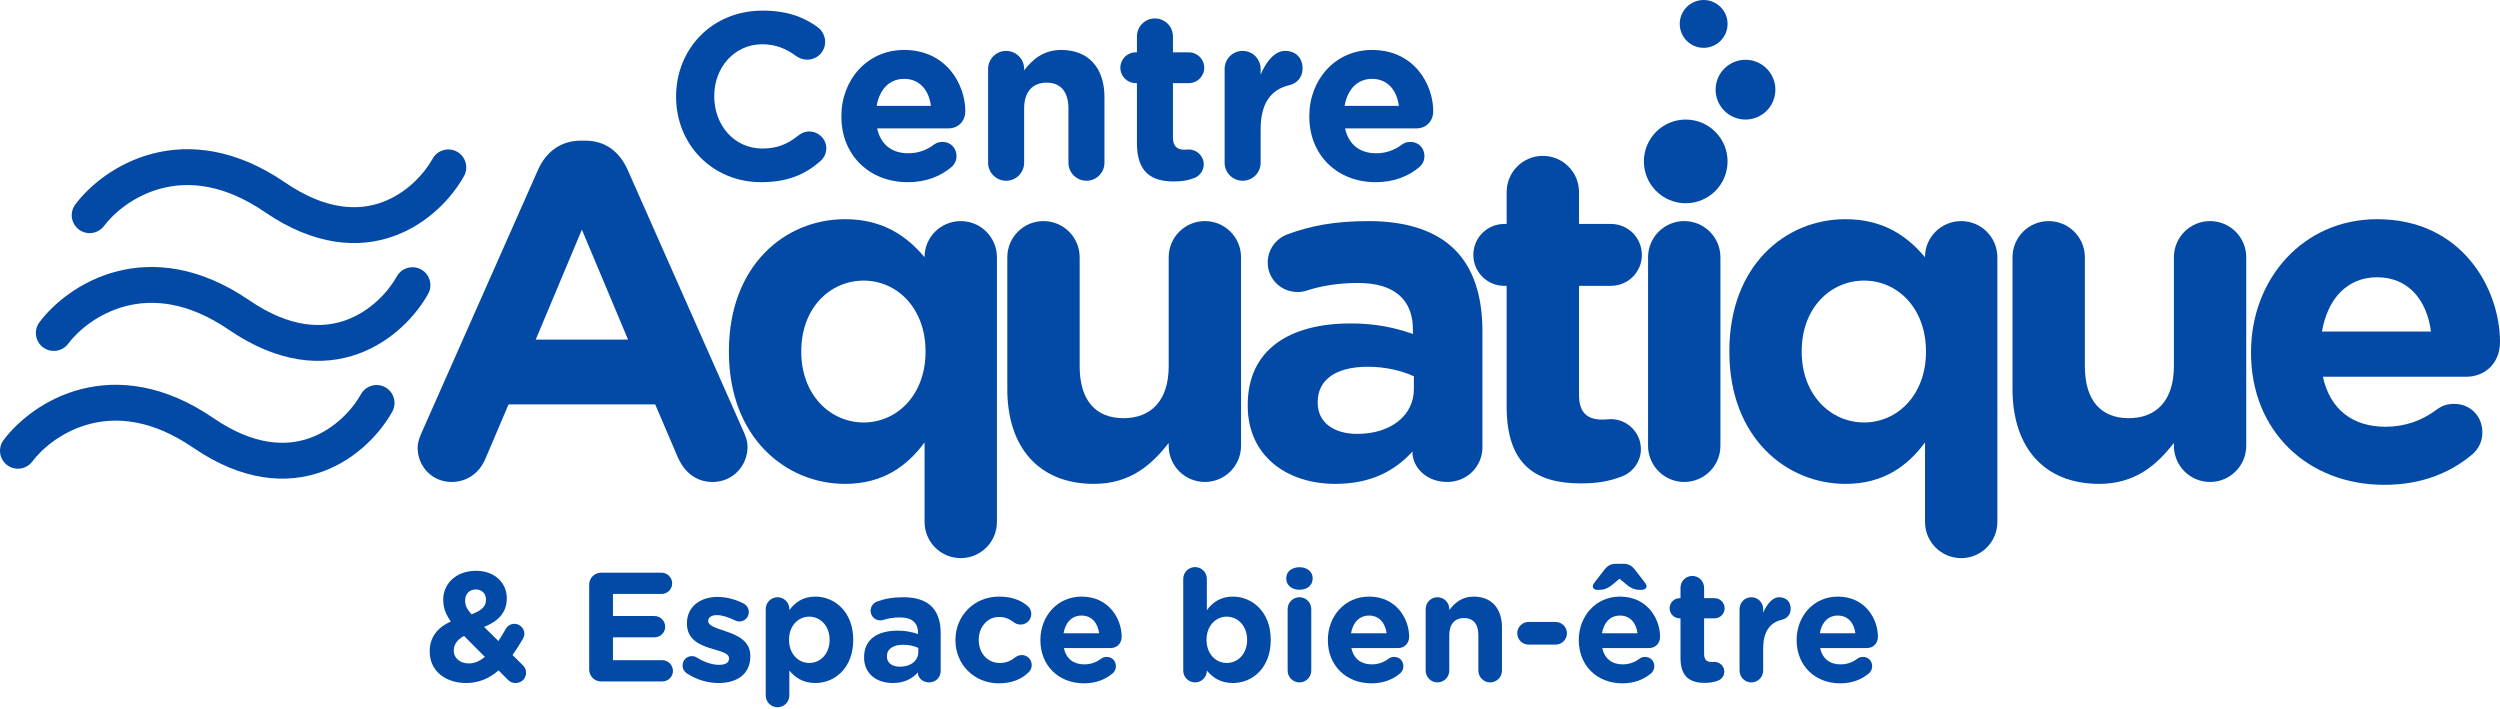
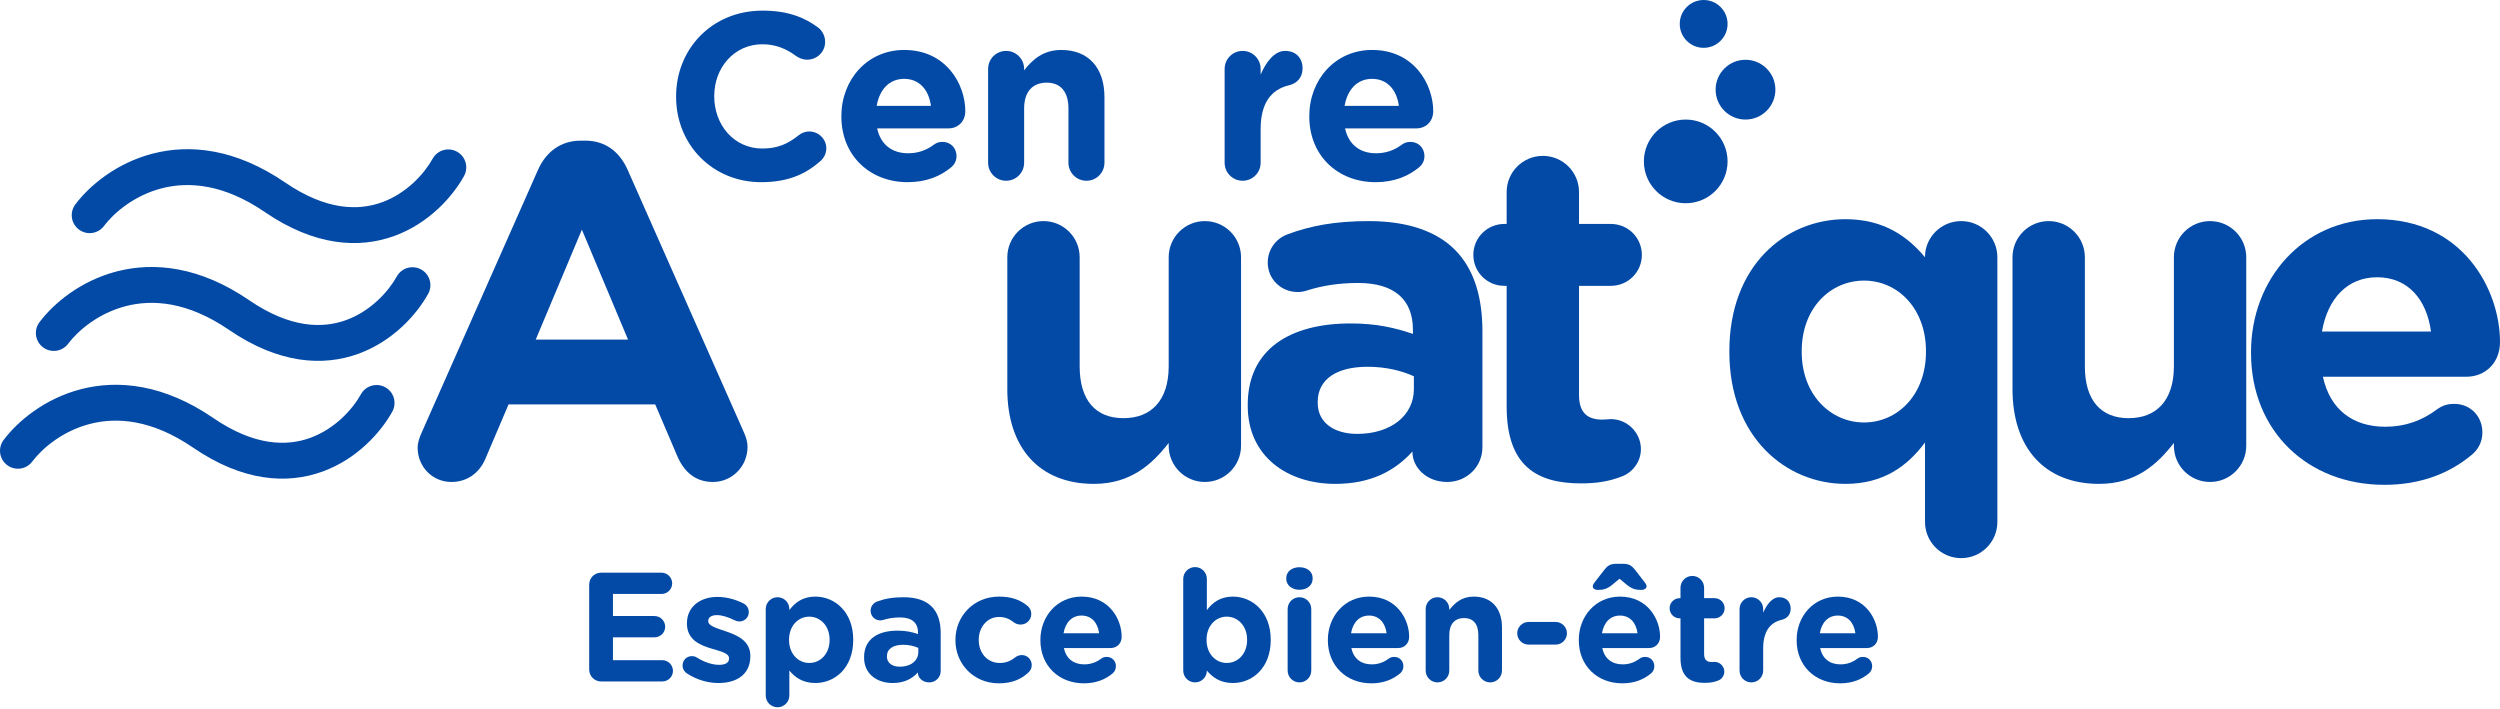
<svg xmlns="http://www.w3.org/2000/svg" width="395" height="112" viewBox="0 0 395 112" fill="none">
  <g id="Vector">
    <path d="M65.988 70.735C65.988 69.908 66.289 69.081 66.665 68.253L85.018 26.81C86.296 23.951 88.628 22.221 91.787 22.221H92.464C95.623 22.221 97.88 23.951 99.158 26.81L117.511 68.253C117.887 69.081 118.112 69.833 118.112 70.585C118.112 73.669 115.706 76.151 112.622 76.151C109.914 76.151 108.109 74.571 107.056 72.164L103.521 63.891H80.354L76.669 72.54C75.691 74.797 73.736 76.151 71.329 76.151C68.32 76.151 65.988 73.744 65.988 70.735ZM84.642 53.661H99.233L91.938 36.287L84.642 53.661Z" fill="#034AA6" />
-     <path d="M157.515 40.649V82.469C157.515 85.628 154.957 88.185 151.798 88.185C148.639 88.185 146.082 85.628 146.082 82.469V69.908C143.299 73.669 139.463 76.452 133.521 76.452C124.119 76.452 115.168 69.081 115.168 55.617V55.467C115.168 42.003 123.969 34.632 133.521 34.632C139.613 34.632 143.374 37.415 146.082 40.649V40.574C146.082 37.49 148.639 34.933 151.798 34.933C154.957 34.933 157.515 37.49 157.515 40.649ZM136.454 44.335C131.114 44.335 126.601 48.697 126.601 55.467V55.617C126.601 62.311 131.114 66.749 136.454 66.749C141.795 66.749 146.232 62.311 146.232 55.617V55.467C146.232 48.772 141.795 44.335 136.454 44.335Z" fill="#034AA6" />
    <path d="M196.085 40.649V70.434C196.085 73.593 193.528 76.151 190.369 76.151C187.21 76.151 184.653 73.593 184.653 70.434V69.983C182.02 73.368 178.635 76.452 172.844 76.452C164.194 76.452 159.155 70.735 159.155 61.484V40.649C159.155 37.49 161.712 34.933 164.871 34.933C168.03 34.933 170.587 37.49 170.587 40.649V57.873C170.587 63.289 173.145 66.072 177.507 66.072C181.87 66.072 184.653 63.289 184.653 57.873V40.649C184.653 37.49 187.21 34.933 190.369 34.933C193.528 34.933 196.085 37.49 196.085 40.649Z" fill="#034AA6" />
    <path d="M210.981 76.452C203.385 76.452 197.142 72.089 197.142 64.116V63.966C197.142 55.166 203.836 51.104 213.388 51.104C217.45 51.104 220.383 51.781 223.241 52.759V52.082C223.241 47.343 220.308 44.711 214.592 44.711C211.433 44.711 208.875 45.162 206.694 45.839C206.017 46.065 205.566 46.14 205.039 46.14C202.407 46.14 200.301 44.109 200.301 41.477C200.301 39.446 201.58 37.716 203.385 37.039C206.995 35.685 210.906 34.933 216.246 34.933C222.489 34.933 227.002 36.587 229.86 39.446C232.869 42.454 234.223 46.892 234.223 52.307V70.66C234.223 73.744 231.741 76.151 228.657 76.151C225.348 76.151 223.166 73.819 223.166 71.412V71.337C220.383 74.421 216.547 76.452 210.981 76.452ZM214.441 68.554C219.782 68.554 223.392 65.621 223.392 61.484V59.453C221.436 58.55 218.879 57.949 216.096 57.949C211.207 57.949 208.198 59.904 208.198 63.515V63.665C208.198 66.749 210.756 68.554 214.441 68.554Z" fill="#034AA6" />
    <path d="M249.786 76.376C242.791 76.376 238.052 73.593 238.052 64.267V45.162H237.676C234.969 45.162 232.787 42.981 232.787 40.273C232.787 37.565 234.969 35.384 237.676 35.384H238.052V30.345C238.052 27.186 240.61 24.628 243.769 24.628C246.928 24.628 249.485 27.186 249.485 30.345V35.384H254.525C257.232 35.384 259.414 37.565 259.414 40.273C259.414 42.981 257.232 45.162 254.525 45.162H249.485V62.386C249.485 65.019 250.613 66.297 253.171 66.297C253.547 66.297 254.299 66.222 254.525 66.222C257.082 66.222 259.263 68.328 259.263 70.961C259.263 72.992 257.909 74.646 256.33 75.248C254.224 76.076 252.268 76.376 249.786 76.376Z" fill="#034AA6" />
-     <path d="M260.394 70.434V40.649C260.394 37.49 262.952 34.933 266.111 34.933C269.27 34.933 271.827 37.49 271.827 40.649V70.434C271.827 73.593 269.27 76.151 266.111 76.151C262.952 76.151 260.394 73.593 260.394 70.434Z" fill="#034AA6" />
    <path d="M315.584 40.649V82.469C315.584 85.628 313.027 88.185 309.868 88.185C306.709 88.185 304.151 85.628 304.151 82.469V69.908C301.368 73.669 297.532 76.452 291.59 76.452C282.188 76.452 273.238 69.081 273.238 55.617V55.467C273.238 42.003 282.038 34.632 291.59 34.632C297.683 34.632 301.444 37.415 304.151 40.649V40.574C304.151 37.49 306.709 34.933 309.868 34.933C313.027 34.933 315.584 37.49 315.584 40.649ZM294.524 44.335C289.183 44.335 284.671 48.697 284.671 55.467V55.617C284.671 62.311 289.183 66.749 294.524 66.749C299.864 66.749 304.302 62.311 304.302 55.617V55.467C304.302 48.772 299.864 44.335 294.524 44.335Z" fill="#034AA6" />
    <path d="M354.907 40.649V70.434C354.907 73.593 352.349 76.151 349.19 76.151C346.031 76.151 343.474 73.593 343.474 70.434V69.983C340.842 73.368 337.457 76.452 331.665 76.452C323.016 76.452 317.976 70.735 317.976 61.484V40.649C317.976 37.49 320.533 34.933 323.693 34.933C326.852 34.933 329.409 37.49 329.409 40.649V57.873C329.409 63.289 331.966 66.072 336.329 66.072C340.691 66.072 343.474 63.289 343.474 57.873V40.649C343.474 37.49 346.031 34.933 349.19 34.933C352.349 34.933 354.907 37.49 354.907 40.649Z" fill="#034AA6" />
    <path d="M366.87 52.383H384.094C383.417 47.268 380.408 43.808 375.595 43.808C370.856 43.808 367.772 47.193 366.87 52.383ZM390.713 71.713C387.178 74.722 382.59 76.602 376.723 76.602C364.613 76.602 355.662 68.103 355.662 55.767V55.617C355.662 44.109 363.861 34.632 375.595 34.632C389.058 34.632 395 45.689 395 54.037C395 57.347 392.668 59.528 389.66 59.528H367.02C368.148 64.718 371.759 67.426 376.873 67.426C380.032 67.426 382.665 66.448 384.996 64.718C385.824 64.116 386.576 63.815 387.779 63.815C390.337 63.815 392.217 65.771 392.217 68.328C392.217 69.833 391.54 70.961 390.713 71.713Z" fill="#034AA6" />
    <path d="M120.263 28.784C112.55 28.784 106.822 22.831 106.822 15.306V15.231C106.822 7.78 112.438 1.678 120.488 1.678C124.419 1.678 127.077 2.726 129.248 4.336C129.847 4.785 130.372 5.609 130.372 6.62C130.372 8.192 129.099 9.428 127.526 9.428C126.74 9.428 126.216 9.128 125.804 8.866C124.194 7.668 122.509 6.994 120.45 6.994C116.032 6.994 112.85 10.663 112.85 15.156V15.231C112.85 19.724 115.957 23.468 120.45 23.468C122.884 23.468 124.494 22.719 126.141 21.408C126.59 21.034 127.189 20.772 127.863 20.772C129.323 20.772 130.559 21.97 130.559 23.43C130.559 24.329 130.109 25.04 129.585 25.489C127.227 27.548 124.456 28.784 120.263 28.784Z" fill="#034AA6" />
    <path d="M138.515 16.728H147.089C146.752 14.182 145.254 12.46 142.858 12.46C140.499 12.46 138.964 14.145 138.515 16.728ZM150.383 26.35C148.624 27.848 146.34 28.784 143.42 28.784C137.392 28.784 132.937 24.553 132.937 18.413V18.338C132.937 12.61 137.018 7.893 142.858 7.893C149.56 7.893 152.518 13.396 152.518 17.552C152.518 19.199 151.357 20.285 149.859 20.285H138.59C139.152 22.868 140.949 24.216 143.495 24.216C145.067 24.216 146.377 23.73 147.538 22.868C147.95 22.569 148.324 22.419 148.923 22.419C150.196 22.419 151.132 23.393 151.132 24.666C151.132 25.414 150.795 25.976 150.383 26.35Z" fill="#034AA6" />
    <path d="M156.122 25.714V10.888C156.122 9.315 157.395 8.042 158.968 8.042C160.54 8.042 161.813 9.315 161.813 10.888V11.113C163.123 9.428 164.808 7.893 167.691 7.893C171.997 7.893 174.505 10.738 174.505 15.343V25.714C174.505 27.286 173.232 28.559 171.66 28.559C170.087 28.559 168.814 27.286 168.814 25.714V17.14C168.814 14.445 167.541 13.059 165.37 13.059C163.198 13.059 161.813 14.445 161.813 17.14V25.714C161.813 27.286 160.54 28.559 158.968 28.559C157.395 28.559 156.122 27.286 156.122 25.714Z" fill="#034AA6" />
-     <path d="M185.476 28.672C181.995 28.672 179.636 27.286 179.636 22.644V13.134H179.449C178.101 13.134 177.015 12.049 177.015 10.701C177.015 9.353 178.101 8.267 179.449 8.267H179.636V5.759C179.636 4.186 180.909 2.913 182.481 2.913C184.054 2.913 185.327 4.186 185.327 5.759V8.267H187.835C189.183 8.267 190.269 9.353 190.269 10.701C190.269 12.049 189.183 13.134 187.835 13.134H185.327V21.708C185.327 23.018 185.888 23.655 187.161 23.655C187.348 23.655 187.723 23.617 187.835 23.617C189.108 23.617 190.194 24.666 190.194 25.976C190.194 26.987 189.52 27.81 188.734 28.11C187.685 28.522 186.712 28.672 185.476 28.672Z" fill="#034AA6" />
    <path d="M193.49 25.714V10.888C193.49 9.315 194.763 8.042 196.335 8.042C197.908 8.042 199.181 9.315 199.181 10.888V11.786C200.004 9.84 201.352 8.042 203.037 8.042C204.797 8.042 205.807 9.203 205.807 10.813C205.807 12.31 204.834 13.209 203.673 13.471C200.791 14.145 199.181 16.354 199.181 20.397V25.714C199.181 27.286 197.908 28.559 196.335 28.559C194.763 28.559 193.49 27.286 193.49 25.714Z" fill="#034AA6" />
-     <path d="M212.446 16.728H221.02C220.683 14.182 219.185 12.46 216.789 12.46C214.431 12.46 212.895 14.145 212.446 16.728ZM224.314 26.35C222.555 27.848 220.271 28.784 217.351 28.784C211.323 28.784 206.868 24.553 206.868 18.413V18.338C206.868 12.61 210.949 7.893 216.789 7.893C223.491 7.893 226.449 13.396 226.449 17.552C226.449 19.199 225.288 20.285 223.79 20.285H212.521C213.083 22.868 214.88 24.216 217.426 24.216C218.998 24.216 220.308 23.73 221.469 22.868C221.881 22.569 222.255 22.419 222.854 22.419C224.127 22.419 225.063 23.393 225.063 24.666C225.063 25.414 224.726 25.976 224.314 26.35Z" fill="#034AA6" />
-     <path d="M81.473 107.917C80.958 107.917 80.614 107.769 80.221 107.377L78.772 105.928C77.372 107.131 75.703 107.917 73.664 107.917C70.374 107.917 67.894 106.001 67.894 102.956V102.907C67.894 100.722 69.072 99.175 71.233 98.192C70.374 97.014 70.03 95.933 70.03 94.754V94.705C70.03 92.348 71.921 90.187 75.236 90.187C78.158 90.187 80.073 92.102 80.073 94.509V94.558C80.073 96.866 78.6 98.217 76.488 99.052L78.748 101.287C79.14 100.697 79.509 100.083 79.877 99.42C80.049 99.076 80.54 98.561 81.277 98.561C82.136 98.561 82.848 99.273 82.848 100.132C82.848 100.402 82.775 100.673 82.627 100.918C82.136 101.778 81.572 102.662 80.982 103.497L82.554 105.044C82.898 105.387 83.119 105.756 83.119 106.272C83.119 107.205 82.406 107.917 81.473 107.917ZM74.499 97.063C75.997 96.498 76.783 95.884 76.783 94.779V94.73C76.783 93.748 76.12 93.134 75.162 93.134C74.155 93.134 73.492 93.846 73.492 94.877V94.926C73.492 95.688 73.787 96.252 74.499 97.063ZM74.106 104.823C74.99 104.823 75.825 104.43 76.611 103.791L73.32 100.476C72.166 101.09 71.7 101.9 71.7 102.76V102.809C71.7 104.012 72.707 104.823 74.106 104.823Z" fill="#034AA6" />
+     <path d="M212.446 16.728H221.02C220.683 14.182 219.185 12.46 216.789 12.46C214.431 12.46 212.895 14.145 212.446 16.728M224.314 26.35C222.555 27.848 220.271 28.784 217.351 28.784C211.323 28.784 206.868 24.553 206.868 18.413V18.338C206.868 12.61 210.949 7.893 216.789 7.893C223.491 7.893 226.449 13.396 226.449 17.552C226.449 19.199 225.288 20.285 223.79 20.285H212.521C213.083 22.868 214.88 24.216 217.426 24.216C218.998 24.216 220.308 23.73 221.469 22.868C221.881 22.569 222.255 22.419 222.854 22.419C224.127 22.419 225.063 23.393 225.063 24.666C225.063 25.414 224.726 25.976 224.314 26.35Z" fill="#034AA6" />
    <path d="M94.982 107.671C93.926 107.671 93.091 106.836 93.091 105.78V92.373C93.091 91.317 93.926 90.482 94.982 90.482H104.51C105.443 90.482 106.204 91.243 106.204 92.176C106.204 93.109 105.443 93.846 104.51 93.846H96.848V97.333H103.405C104.338 97.333 105.099 98.094 105.099 99.027C105.099 99.96 104.338 100.697 103.405 100.697H96.848V104.307H104.632C105.566 104.307 106.327 105.068 106.327 106.001C106.327 106.935 105.566 107.671 104.632 107.671H94.982Z" fill="#034AA6" />
    <path d="M113.52 107.917C111.899 107.917 110.156 107.45 108.56 106.419C108.167 106.173 107.847 105.731 107.847 105.142C107.847 104.307 108.486 103.669 109.321 103.669C109.591 103.669 109.861 103.742 110.058 103.865C111.31 104.651 112.562 105.044 113.618 105.044C114.699 105.044 115.19 104.651 115.19 104.061V104.012C115.19 103.202 113.913 102.932 112.464 102.49C110.622 101.95 108.535 101.09 108.535 98.536V98.487C108.535 95.81 110.696 94.312 113.348 94.312C114.723 94.312 116.148 94.681 117.425 95.319C117.965 95.589 118.309 96.081 118.309 96.719C118.309 97.554 117.646 98.192 116.811 98.192C116.54 98.192 116.369 98.143 116.123 98.02C115.067 97.505 114.06 97.186 113.274 97.186C112.366 97.186 111.899 97.579 111.899 98.094V98.143C111.899 98.88 113.152 99.224 114.576 99.715C116.418 100.329 118.554 101.213 118.554 103.619V103.669C118.554 106.591 116.369 107.917 113.52 107.917Z" fill="#034AA6" />
    <path d="M120.984 109.881V96.228C120.984 95.197 121.819 94.362 122.85 94.362C123.882 94.362 124.717 95.197 124.717 96.228V96.4C125.625 95.172 126.878 94.263 128.818 94.263C131.887 94.263 134.809 96.67 134.809 101.066V101.115C134.809 105.51 131.936 107.917 128.818 107.917C126.829 107.917 125.601 107.008 124.717 105.952V109.881C124.717 110.913 123.882 111.748 122.85 111.748C121.819 111.748 120.984 110.913 120.984 109.881ZM127.86 104.749C129.603 104.749 131.077 103.325 131.077 101.115V101.066C131.077 98.88 129.603 97.431 127.86 97.431C126.116 97.431 124.668 98.88 124.668 101.066V101.115C124.668 103.3 126.116 104.749 127.86 104.749Z" fill="#034AA6" />
    <path d="M141.042 107.917C138.562 107.917 136.524 106.493 136.524 103.89V103.84C136.524 100.967 138.709 99.641 141.828 99.641C143.154 99.641 144.112 99.862 145.045 100.181V99.96C145.045 98.413 144.087 97.554 142.221 97.554C141.189 97.554 140.354 97.701 139.642 97.922C139.421 97.996 139.274 98.02 139.102 98.02C138.243 98.02 137.555 97.358 137.555 96.498C137.555 95.835 137.972 95.27 138.562 95.049C139.74 94.607 141.017 94.362 142.761 94.362C144.799 94.362 146.273 94.902 147.206 95.835C148.188 96.817 148.63 98.266 148.63 100.034V106.026C148.63 107.033 147.82 107.819 146.813 107.819C145.732 107.819 145.02 107.057 145.02 106.272V106.247C144.112 107.254 142.859 107.917 141.042 107.917ZM142.172 105.338C143.915 105.338 145.094 104.381 145.094 103.03V102.367C144.455 102.072 143.62 101.876 142.712 101.876C141.116 101.876 140.133 102.514 140.133 103.693V103.742C140.133 104.749 140.968 105.338 142.172 105.338Z" fill="#034AA6" />
    <path d="M157.809 107.966C153.856 107.966 150.958 104.921 150.958 101.164V101.115C150.958 97.358 153.831 94.263 157.858 94.263C159.847 94.263 161.247 94.804 162.352 95.737C162.598 95.933 162.941 96.375 162.941 97.014C162.941 97.947 162.18 98.683 161.247 98.683C160.756 98.683 160.388 98.487 160.167 98.315C159.504 97.799 158.816 97.48 157.834 97.48C155.967 97.48 154.641 99.126 154.641 101.066V101.115C154.641 103.128 155.943 104.749 157.981 104.749C158.963 104.749 159.725 104.405 160.437 103.84C160.633 103.693 161.002 103.497 161.444 103.497C162.328 103.497 163.015 104.209 163.015 105.093C163.015 105.584 162.794 105.977 162.475 106.272C161.37 107.278 159.97 107.966 157.809 107.966Z" fill="#034AA6" />
    <path d="M168.04 100.059H173.664C173.443 98.389 172.461 97.259 170.889 97.259C169.342 97.259 168.335 98.364 168.04 100.059ZM175.825 106.37C174.671 107.352 173.173 107.966 171.257 107.966C167.304 107.966 164.381 105.191 164.381 101.164V101.115C164.381 97.358 167.058 94.263 170.889 94.263C175.285 94.263 177.225 97.873 177.225 100.599C177.225 101.679 176.463 102.392 175.481 102.392H168.09C168.458 104.086 169.637 104.97 171.306 104.97C172.338 104.97 173.197 104.651 173.959 104.086C174.229 103.89 174.474 103.791 174.867 103.791C175.702 103.791 176.316 104.43 176.316 105.265C176.316 105.756 176.095 106.124 175.825 106.37Z" fill="#034AA6" />
    <path d="M186.951 105.952V91.464C186.951 90.433 187.786 89.598 188.817 89.598C189.849 89.598 190.684 90.433 190.684 91.464V96.4C191.592 95.172 192.845 94.263 194.785 94.263C197.854 94.263 200.776 96.67 200.776 101.066V101.115C200.776 105.51 197.903 107.917 194.785 107.917C192.796 107.917 191.568 107.008 190.684 105.952V105.977C190.684 106.984 189.849 107.819 188.817 107.819C187.786 107.819 186.951 106.984 186.951 105.952ZM193.827 104.749C195.57 104.749 197.044 103.325 197.044 101.115V101.066C197.044 98.88 195.57 97.431 193.827 97.431C192.083 97.431 190.635 98.88 190.635 101.066V101.115C190.635 103.3 192.083 104.749 193.827 104.749Z" fill="#034AA6" />
    <path d="M203.227 91.415V91.366C203.227 90.285 204.136 89.622 205.315 89.622C206.493 89.622 207.402 90.285 207.402 91.366V91.415C207.402 92.495 206.493 93.183 205.315 93.183C204.136 93.183 203.227 92.495 203.227 91.415ZM203.448 105.952V96.228C203.448 95.197 204.283 94.362 205.315 94.362C206.346 94.362 207.181 95.197 207.181 96.228V105.952C207.181 106.984 206.346 107.819 205.315 107.819C204.283 107.819 203.448 106.984 203.448 105.952Z" fill="#034AA6" />
    <path d="M213.461 100.059H219.085C218.864 98.389 217.882 97.259 216.31 97.259C214.763 97.259 213.756 98.364 213.461 100.059ZM221.246 106.37C220.092 107.352 218.594 107.966 216.678 107.966C212.725 107.966 209.803 105.191 209.803 101.164V101.115C209.803 97.358 212.479 94.263 216.31 94.263C220.706 94.263 222.646 97.873 222.646 100.599C222.646 101.679 221.884 102.392 220.902 102.392H213.511C213.879 104.086 215.058 104.97 216.727 104.97C217.759 104.97 218.618 104.651 219.38 104.086C219.65 103.89 219.895 103.791 220.288 103.791C221.123 103.791 221.737 104.43 221.737 105.265C221.737 105.756 221.516 106.124 221.246 106.37Z" fill="#034AA6" />
    <path d="M225.256 105.952V96.228C225.256 95.197 226.09 94.362 227.122 94.362C228.153 94.362 228.988 95.197 228.988 96.228V96.375C229.848 95.27 230.953 94.263 232.844 94.263C235.668 94.263 237.313 96.13 237.313 99.15V105.952C237.313 106.984 236.478 107.819 235.447 107.819C234.415 107.819 233.58 106.984 233.58 105.952V100.329C233.58 98.561 232.745 97.652 231.321 97.652C229.897 97.652 228.988 98.561 228.988 100.329V105.952C228.988 106.984 228.153 107.819 227.122 107.819C226.09 107.819 225.256 106.984 225.256 105.952Z" fill="#034AA6" />
    <path d="M241.513 101.851C240.531 101.851 239.721 101.041 239.721 100.059C239.721 99.076 240.531 98.266 241.513 98.266H245.786C246.768 98.266 247.579 99.076 247.579 100.059C247.579 101.041 246.768 101.851 245.786 101.851H241.513Z" fill="#034AA6" />
    <path d="M253.109 100.059H258.732C258.511 98.389 257.529 97.259 255.957 97.259C254.41 97.259 253.404 98.364 253.109 100.059ZM260.893 106.37C259.739 107.352 258.241 107.966 256.326 107.966C252.372 107.966 249.45 105.191 249.45 101.164V101.115C249.45 97.358 252.127 94.263 255.957 94.263C260.353 94.263 262.293 97.873 262.293 100.599C262.293 101.679 261.532 102.392 260.55 102.392H253.158C253.526 104.086 254.705 104.97 256.375 104.97C257.406 104.97 258.266 104.651 259.027 104.086C259.297 103.89 259.543 103.791 259.936 103.791C260.771 103.791 261.384 104.43 261.384 105.265C261.384 105.756 261.163 106.124 260.893 106.37ZM255.884 91.439L254.73 92.397C253.919 93.06 253.305 93.207 252.47 93.207C252.004 93.207 251.66 93.011 251.66 92.618C251.66 92.397 251.856 92.127 252.028 91.906L253.575 89.917C253.993 89.401 254.459 89.082 255.319 89.082H256.498C257.357 89.082 257.824 89.401 258.241 89.917L259.788 91.906C259.96 92.127 260.157 92.397 260.157 92.618C260.157 93.011 259.764 93.207 259.297 93.207C258.462 93.207 257.848 93.06 257.038 92.397L255.884 91.439Z" fill="#034AA6" />
    <path d="M269.348 107.892C267.064 107.892 265.517 106.984 265.517 103.939V97.701H265.394C264.51 97.701 263.798 96.989 263.798 96.105C263.798 95.221 264.51 94.509 265.394 94.509H265.517V92.864C265.517 91.832 266.352 90.997 267.383 90.997C268.415 90.997 269.249 91.832 269.249 92.864V94.509H270.895C271.779 94.509 272.491 95.221 272.491 96.105C272.491 96.989 271.779 97.701 270.895 97.701H269.249V103.325C269.249 104.184 269.618 104.602 270.453 104.602C270.576 104.602 270.821 104.577 270.895 104.577C271.73 104.577 272.442 105.265 272.442 106.124C272.442 106.787 272 107.327 271.484 107.524C270.797 107.794 270.158 107.892 269.348 107.892Z" fill="#034AA6" />
    <path d="M274.849 105.952V96.228C274.849 95.197 275.684 94.362 276.716 94.362C277.747 94.362 278.582 95.197 278.582 96.228V96.817C279.122 95.54 280.006 94.362 281.111 94.362C282.265 94.362 282.928 95.123 282.928 96.179C282.928 97.161 282.29 97.75 281.529 97.922C279.638 98.364 278.582 99.813 278.582 102.465V105.952C278.582 106.984 277.747 107.819 276.716 107.819C275.684 107.819 274.849 106.984 274.849 105.952Z" fill="#034AA6" />
    <path d="M287.528 100.059H293.152C292.931 98.389 291.949 97.259 290.377 97.259C288.83 97.259 287.823 98.364 287.528 100.059ZM295.313 106.37C294.159 107.352 292.661 107.966 290.745 107.966C286.792 107.966 283.869 105.191 283.869 101.164V101.115C283.869 97.358 286.546 94.263 290.377 94.263C294.773 94.263 296.713 97.873 296.713 100.599C296.713 101.679 295.951 102.392 294.969 102.392H287.578C287.946 104.086 289.125 104.97 290.794 104.97C291.826 104.97 292.685 104.651 293.447 104.086C293.717 103.89 293.962 103.791 294.355 103.791C295.19 103.791 295.804 104.43 295.804 105.265C295.804 105.756 295.583 106.124 295.313 106.37Z" fill="#034AA6" />
    <path d="M272.956 25.501C272.956 29.152 269.996 32.112 266.345 32.112C262.693 32.112 259.733 29.152 259.733 25.501C259.733 21.85 262.693 18.89 266.345 18.89C269.996 18.89 272.956 21.85 272.956 25.501Z" fill="#034AA6" />
    <path d="M280.512 14.167C280.512 16.775 278.398 18.89 275.79 18.89C273.181 18.89 271.067 16.775 271.067 14.167C271.067 11.559 273.181 9.445 275.79 9.445C278.398 9.445 280.512 11.559 280.512 14.167Z" fill="#034AA6" />
    <path d="M272.956 3.778C272.956 5.864 271.265 7.556 269.178 7.556C267.092 7.556 265.4 5.864 265.4 3.778C265.4 1.691 267.092 0 269.178 0C271.265 0 272.956 1.691 272.956 3.778Z" fill="#034AA6" />
    <path fill-rule="evenodd" clip-rule="evenodd" d="M25.549 29.756C21.208 30.878 17.997 33.618 16.434 35.702C15.495 36.953 13.719 37.207 12.467 36.268C11.216 35.329 10.962 33.553 11.901 32.301C14.116 29.347 18.366 25.76 24.131 24.269C30.026 22.745 37.237 23.486 45.046 28.83C51.569 33.292 56.679 33.301 60.373 31.954C64.249 30.54 67.034 27.456 68.36 25.07C69.12 23.702 70.845 23.209 72.213 23.969C73.581 24.729 74.073 26.454 73.313 27.822C71.491 31.102 67.759 35.291 62.316 37.277C56.691 39.33 49.68 38.867 41.846 33.507C35.299 29.027 29.76 28.667 25.549 29.756Z" fill="#034AA6" />
    <path fill-rule="evenodd" clip-rule="evenodd" d="M19.883 48.367C15.541 49.489 12.33 52.229 10.767 54.313C9.828 55.565 8.052 55.818 6.8 54.879C5.549 53.941 5.295 52.164 6.234 50.913C8.449 47.959 12.699 44.371 18.464 42.88C24.359 41.356 31.57 42.098 39.38 47.441C45.902 51.903 51.013 51.913 54.706 50.565C58.582 49.151 61.367 46.068 62.693 43.681C63.453 42.313 65.178 41.82 66.546 42.58C67.914 43.34 68.406 45.065 67.647 46.433C65.824 49.713 62.092 53.902 56.649 55.888C51.024 57.941 44.014 57.478 36.179 52.118C29.633 47.638 24.093 47.278 19.883 48.367Z" fill="#034AA6" />
    <path fill-rule="evenodd" clip-rule="evenodd" d="M14.216 66.978C9.874 68.1 6.663 70.841 5.1 72.924C4.161 74.176 2.385 74.429 1.134 73.49C-0.118 72.552 -0.372 70.776 0.567 69.524C2.782 66.57 7.032 62.982 12.797 61.491C18.692 59.967 25.904 60.709 33.713 66.052C40.235 70.514 45.346 70.524 49.039 69.176C52.915 67.762 55.7 64.679 57.026 62.292C57.786 60.924 59.511 60.431 60.879 61.191C62.247 61.951 62.739 63.676 61.98 65.044C60.157 68.324 56.425 72.513 50.982 74.499C45.357 76.552 38.347 76.089 30.513 70.729C23.966 66.249 18.426 65.889 14.216 66.978Z" fill="#034AA6" />
  </g>
</svg>